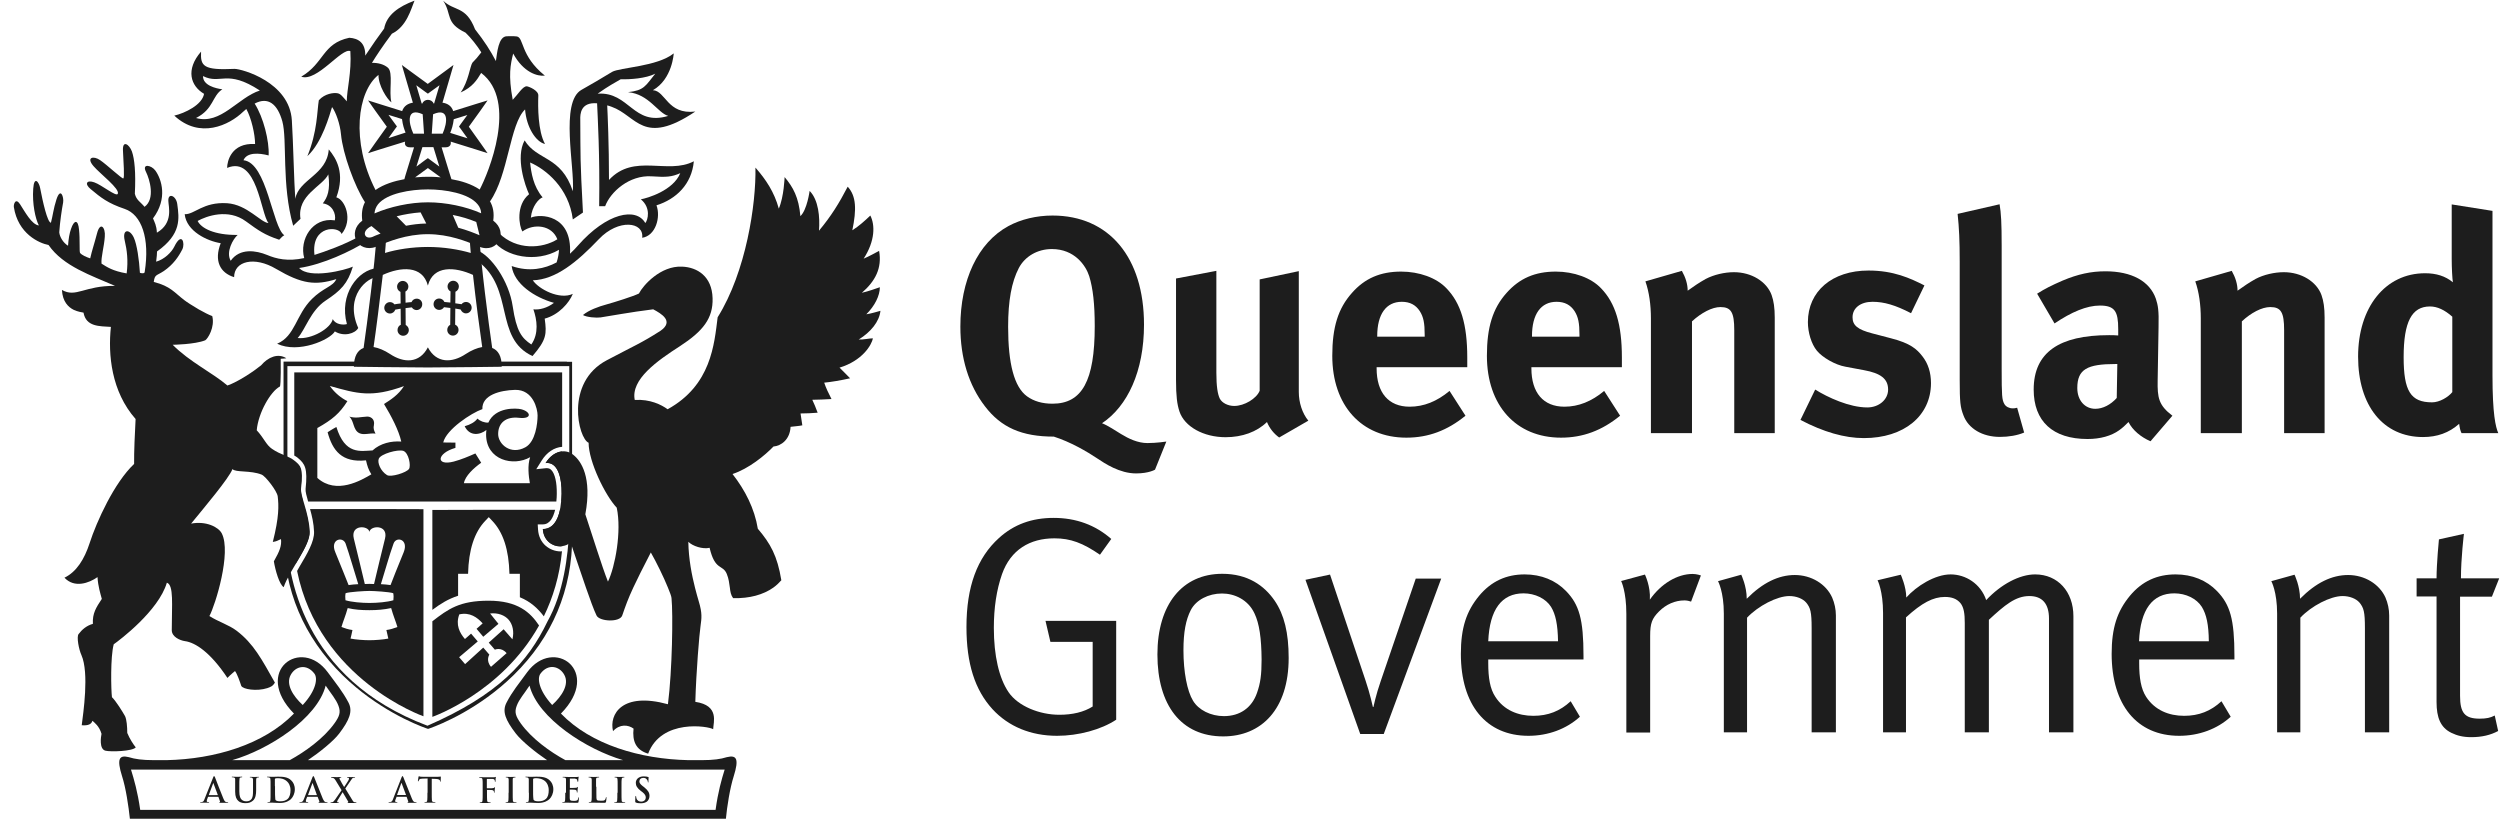
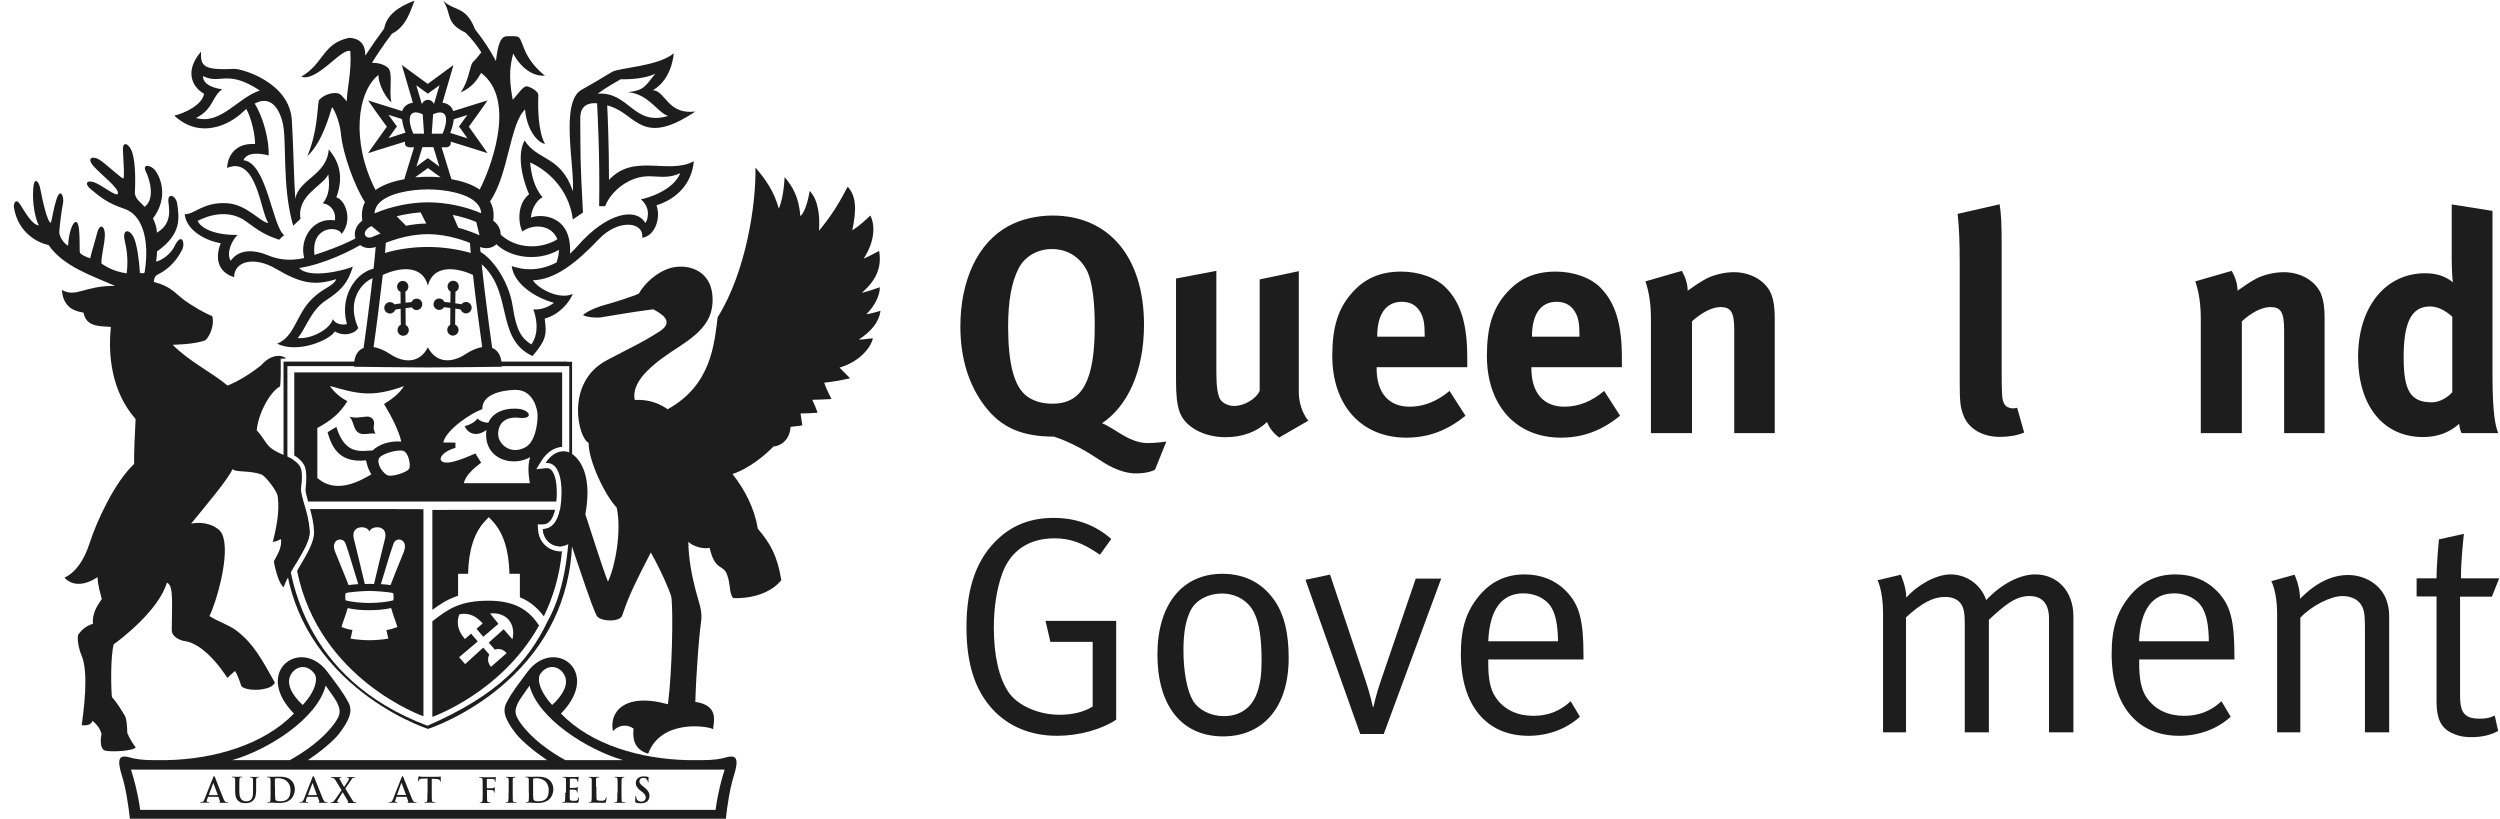
<svg xmlns="http://www.w3.org/2000/svg" width="171" height="56" viewBox="0 0 171 56" fill="none">
  <g clip-path="url(#clip0_31638_83764)">
    <path d="M60.223 21.26C60.03 21.311 59.561 21.455 59.256 21.497C59.836 20.921 60.182 20.222 60.182 19.646C59.907 19.739 59.409 19.924 58.951 20.027C59.856 19.245 60.345 18.351 60.131 17.159C59.856 17.303 59.459 17.529 59.073 17.693C59.867 16.47 59.856 15.38 59.531 14.743C59.175 15.082 58.747 15.473 58.299 15.751C58.594 14.332 58.574 13.417 57.983 12.77C57.383 13.921 56.864 14.764 56.019 15.781C56.09 14.846 55.988 13.674 55.378 13.057C55.378 13.057 55.205 14.363 54.746 14.784C54.635 13.499 54.248 12.8 53.667 12.112C53.667 12.112 53.627 13.448 53.27 14.27C52.965 13.15 52.395 12.287 51.672 11.464C51.723 13.931 51.041 18.577 49.087 21.702C48.853 23.552 48.649 26.348 45.666 27.993C45.239 27.684 44.475 27.294 43.417 27.356C43.132 25.958 44.944 24.683 46.511 23.676C48.089 22.648 48.781 21.774 48.741 20.397C48.7 18.896 47.692 18.279 46.654 18.238C45.188 18.166 43.987 19.513 43.702 20.078C43.274 20.284 42.022 20.674 41.503 20.818C40.933 20.972 40.282 21.209 39.874 21.548C40.119 21.702 40.801 21.753 41.076 21.712C41.574 21.64 43.162 21.342 44.679 21.157C45.239 21.455 46.125 21.969 45.178 22.627C43.885 23.46 43.325 23.676 41.503 24.642C38.622 26.163 39.559 29.997 40.261 30.285C40.261 31.58 41.411 33.914 42.185 34.726C42.531 36.35 42.073 38.776 41.584 39.783C41.188 38.796 40.485 36.514 40.037 35.178C40.505 32.649 39.752 31.539 39.223 31.118C38.694 30.676 37.859 30.799 37.319 31.673C38.154 31.58 38.429 32.66 38.409 33.77C38.388 35.106 38.052 36.175 37.126 36.185C37.197 37.326 38.419 37.655 39.029 37.1C39.121 37.357 39.61 38.858 40.078 40.194C40.353 40.986 40.617 41.715 40.801 42.096C40.994 42.517 42.399 42.589 42.562 42.096C42.786 41.448 42.959 40.955 43.315 40.194C43.58 39.618 43.956 38.878 44.516 37.789C44.893 38.447 45.402 39.485 45.687 40.194C45.819 40.513 45.921 40.78 45.931 40.903C46.043 41.993 45.982 45.858 45.687 48.17C42.541 47.307 41.656 48.859 41.931 50.011C42.389 49.507 42.969 49.569 43.335 49.836C43.244 50.679 43.478 51.295 44.333 51.552C45.239 49.137 48.476 49.671 48.781 49.877C48.791 49.414 49.229 48.253 47.56 48.006C47.621 45.919 47.835 43.36 47.916 42.825C47.987 42.291 48.048 41.962 47.794 41.129C47.723 40.883 47.631 40.574 47.539 40.204C47.326 39.361 47.102 38.262 47.081 37.059C47.366 37.347 48.059 37.583 48.537 37.47C48.904 39.053 49.433 38.59 49.708 39.248C49.85 39.588 49.881 39.906 49.922 40.194C49.952 40.472 49.993 40.708 50.145 40.913C51.265 40.944 52.212 40.677 52.894 40.194C53.108 40.04 53.281 39.875 53.444 39.69C53.169 38.015 52.7 37.182 51.835 36.165C51.611 34.787 50.97 33.533 50.105 32.423C51.204 32.063 52.314 31.159 52.904 30.542C53.433 30.501 54.034 30.059 54.075 29.195C54.38 29.154 54.645 29.144 54.879 29.093C54.848 28.856 54.787 28.497 54.757 28.281C55.164 28.281 55.541 28.26 55.927 28.229C55.815 27.911 55.673 27.582 55.561 27.345C55.968 27.345 56.467 27.314 56.874 27.294C56.66 26.883 56.497 26.533 56.375 26.174C56.843 26.132 57.556 26.009 58.146 25.875C57.953 25.67 57.739 25.464 57.424 25.146C58.961 24.683 59.622 23.614 59.704 23.141C59.48 23.141 59.012 23.244 58.737 23.223C59.561 22.709 60.142 22.011 60.223 21.26Z" fill="#1D1D1D" />
    <path d="M38.775 24.734H29.268H19.75H19.394V25.094V31.96C19.485 32.012 19.567 32.084 19.658 32.166V25.043H38.938V31.662C39.009 31.734 39.07 31.827 39.131 31.95V25.104V24.745H38.775V24.734Z" fill="#1D1D1D" />
    <path d="M29.239 49.64C20.688 46.423 19.599 39.341 19.568 36.134C19.558 36.134 19.548 36.134 19.538 36.123C19.548 36.041 19.558 35.969 19.568 35.887C19.568 35.188 19.619 34.715 19.65 34.551C19.629 34.088 19.558 33.739 19.487 33.461C19.466 33.41 19.426 33.348 19.405 33.297V36.627C19.405 40.358 20.769 43.576 23.436 46.187C25.778 48.479 28.404 49.548 29.157 49.815L29.279 49.856L29.401 49.815C30.155 49.548 32.781 48.479 35.122 46.187C37.789 43.576 39.143 40.348 39.143 36.627V36.021C39.082 36.134 39.011 36.195 38.929 36.288C38.858 37.963 38.553 40.564 37.443 42.517C36.12 45.272 34.094 47.523 29.239 49.64Z" fill="#1D1D1D" />
    <path d="M25.816 18.341C24.482 18.423 23.169 20.171 23.729 22.165C23.536 22.237 22.955 22.226 22.762 21.825C22.619 22.473 21.317 23.223 20.36 23.121C20.889 22.545 21.235 21.25 22.273 20.561C23.312 19.872 23.78 19.41 24.136 18.238C23.658 18.464 21.164 19.112 20.461 18.331C22.1 18.094 24.034 17.159 24.991 16.552L24.604 16.151C23.576 16.737 22.202 17.22 21.51 17.436C21.266 15.37 23.22 15.452 23.363 16.008C24.167 15.041 23.607 13.654 23.006 13.499C23.617 11.855 23.006 10.837 22.487 10.22C22.365 11.978 20.431 12.256 20.197 13.602C20.115 12.533 20.054 9.645 19.963 8.237C19.81 5.615 16.542 4.711 16.044 4.711C13.906 4.814 13.702 4.526 13.753 3.529C12.674 4.773 13.041 5.883 13.957 6.417C13.835 7.168 12.644 7.743 11.921 7.908C13.662 9.532 15.677 8.566 16.634 7.64C16.705 7.579 16.776 7.517 16.848 7.455C17.194 8.072 17.448 9.203 17.448 9.85C15.82 9.758 15.535 11.033 15.535 11.485C17.601 10.621 17.825 14.61 18.364 15.257C17.835 15.226 16.909 13.993 15.535 13.9C13.886 13.797 13.305 14.681 12.633 14.651C12.756 15.822 14.181 16.491 15.097 16.634C14.629 17.837 15.046 18.66 16.013 18.958C16.013 17.858 17.397 17.508 18.884 18.392C20.665 19.441 21.581 19.533 23.006 19.091C22.772 19.615 22.121 19.667 21.337 20.448C20.227 21.548 20.197 22.987 18.955 23.511C20.41 24.21 22.589 23.234 22.904 22.668C23.515 23.049 24.299 22.823 24.503 22.432C23.525 20.232 25.174 18.927 25.826 18.958C25.846 18.978 26.131 18.32 25.816 18.341ZM18.263 17.436C17.53 17.138 16.41 16.943 15.779 17.837C15.433 17.241 15.942 16.336 16.257 16.069C14.659 16.09 13.753 15.607 13.519 15.113C14.11 14.784 15.606 14.239 16.827 15.144C17.672 15.761 18.1 16.069 19.097 16.398C19.454 16.028 19.321 16.192 19.444 16.09C18.629 15.524 18.263 11.125 16.654 10.96C16.888 10.405 17.713 10.457 18.375 10.632C18.425 9.645 18.018 8.021 17.418 7.085C18.344 6.592 18.985 7.126 19.311 8.298C19.657 9.542 19.25 12.646 20.054 15.442L20.553 14.969C20.299 13.335 22.07 12.739 22.457 11.927C22.609 13.027 22.385 13.51 22.08 13.911C22.721 13.993 23.006 14.62 22.904 15.072C21.357 14.836 20.461 16.408 20.808 17.652C19.678 17.899 18.894 17.703 18.263 17.436ZM13.886 5.204C15.107 5.811 15.494 4.701 17.774 6.191C16.267 6.674 15.107 8.555 13.407 8.072C14.629 7.455 14.496 6.561 15.209 6.109C14.751 6.047 13.875 5.842 13.886 5.204Z" fill="#1D1D1D" />
    <path d="M41.655 12.307C41.655 9.861 41.564 7.846 41.533 7.209C41.625 7.229 41.716 7.26 41.828 7.301C43.569 7.918 43.966 10.035 47.559 7.63C45.636 7.856 45.534 6.212 44.658 6.17C45.992 5.41 46.083 3.652 46.083 3.652C44.964 4.557 42.378 4.618 41.869 4.916C41.197 5.328 40.352 5.821 39.782 6.14C38.286 6.962 39.324 11.444 39.182 13.078C38.378 10.642 36.739 11.002 35.884 9.604C35.242 10.765 35.924 12.728 36.189 13.284C35.263 14.044 35.507 15.463 35.731 15.833C36.525 15.257 37.757 15.401 38.123 16.367C37.085 17.015 35.334 17.128 34.143 15.956L33.715 16.439C34.56 17.57 36.667 18.002 38.235 17.087C38.225 17.344 38.174 17.631 38.072 17.95C37.258 18.382 36.209 18.618 34.998 18.197C35.161 19.42 36.566 20.345 37.889 20.715C37.441 21.065 36.881 21.209 36.484 21.157C36.728 21.866 36.871 22.812 36.342 23.562C35.68 23.12 35.324 22.668 35.069 20.952C34.815 19.225 33.583 17.467 32.626 17.118C32.575 17.724 32.575 17.457 32.677 17.858C35.212 19.739 33.776 23.131 36.423 24.354C37.39 23.234 37.4 22.843 37.258 21.794C38.215 21.538 38.927 20.726 39.182 20.099C38.276 20.53 36.84 19.77 36.444 19.173C38.011 19.122 39.467 17.93 40.963 16.357C42.297 14.949 44.068 15.165 43.925 16.264C44.842 16.131 45.208 14.856 44.903 14.044C46.246 13.623 47.315 12.605 47.458 11.032C45.666 11.968 43.365 10.457 41.655 12.307ZM43.834 13.633C44.546 14.219 44.312 15.062 44.139 15.257C43.518 14.157 41.503 14.548 39.528 16.799C39.385 16.963 39.202 17.159 38.988 17.354C39.141 14.661 36.952 14.61 36.311 14.887C36.382 14.106 36.861 13.582 37.115 13.499C36.474 12.749 36.331 11.803 36.26 11.115C37.329 11.577 38.907 12.841 39.182 15.01L39.874 14.538C39.67 10.745 39.711 10.755 39.691 8.175C39.681 7.815 39.701 6.972 40.841 7.065C40.882 8.021 41.034 10.57 40.983 14.106H41.391C41.757 13.119 43.05 11.968 44.556 12.06C45.595 12.132 45.941 12.101 46.531 11.845C46.043 13.037 44.292 13.551 43.834 13.633ZM40.882 6.407C41.615 5.883 42.073 5.646 42.459 5.42C43.091 5.441 44.17 5.369 44.821 5.04C44.139 5.883 44.068 6.181 42.958 6.304C44.394 6.438 44.994 7.733 45.707 7.928C43.304 8.658 43.06 6.263 40.882 6.407Z" fill="#1D1D1D" />
    <path d="M31.874 20.654C31.752 20.654 31.64 20.715 31.569 20.808C31.437 20.787 31.294 20.767 31.142 20.746L31.152 19.955C31.294 19.893 31.386 19.759 31.386 19.595C31.386 19.379 31.213 19.204 30.999 19.204C30.785 19.204 30.612 19.389 30.612 19.595C30.612 19.749 30.694 19.872 30.816 19.934L30.805 20.695C30.673 20.684 30.541 20.664 30.398 20.654C30.337 20.52 30.205 20.417 30.042 20.417C29.828 20.417 29.655 20.582 29.655 20.808C29.655 21.024 29.828 21.198 30.042 21.198C30.174 21.198 30.307 21.127 30.368 21.013C30.52 21.034 30.663 21.044 30.805 21.065L30.795 22.216C30.673 22.278 30.592 22.411 30.592 22.566C30.592 22.781 30.765 22.956 30.979 22.956C31.192 22.956 31.365 22.781 31.365 22.566C31.365 22.401 31.274 22.267 31.131 22.206L31.142 21.106C31.274 21.127 31.386 21.147 31.508 21.168C31.569 21.322 31.701 21.435 31.874 21.435C32.088 21.435 32.261 21.26 32.261 21.044C32.261 20.828 32.088 20.654 31.874 20.654Z" fill="#1D1D1D" />
    <path d="M28.503 20.427C28.34 20.427 28.208 20.52 28.147 20.664C28.015 20.674 27.872 20.684 27.74 20.705L27.73 19.944C27.852 19.883 27.933 19.749 27.933 19.605C27.933 19.389 27.76 19.215 27.546 19.215C27.333 19.215 27.16 19.399 27.16 19.605C27.16 19.77 27.251 19.903 27.394 19.965L27.404 20.756C27.261 20.767 27.109 20.797 26.976 20.818C26.915 20.726 26.803 20.664 26.671 20.664C26.457 20.664 26.284 20.849 26.284 21.054C26.284 21.27 26.457 21.445 26.671 21.445C26.844 21.445 26.987 21.332 27.038 21.178C27.16 21.157 27.282 21.137 27.404 21.116L27.414 22.216C27.282 22.267 27.19 22.411 27.19 22.576C27.19 22.792 27.363 22.966 27.577 22.966C27.791 22.966 27.964 22.792 27.964 22.576C27.964 22.422 27.872 22.298 27.75 22.226L27.74 21.075C27.872 21.054 28.025 21.044 28.167 21.024C28.239 21.137 28.361 21.209 28.493 21.209C28.707 21.209 28.88 21.034 28.88 20.818C28.89 20.602 28.717 20.427 28.503 20.427Z" fill="#1D1D1D" />
    <path d="M33.665 23.799C33.431 22.216 32.861 17.786 32.799 16.295L32.128 16.326C32.138 16.583 32.168 16.912 32.199 17.303C31.395 17.066 30.346 16.892 29.267 16.892C28.198 16.892 27.14 17.056 26.335 17.303C26.366 16.912 26.397 16.583 26.407 16.326L25.735 16.295C25.674 17.776 25.104 22.206 24.87 23.799C24.462 23.953 24.208 24.364 24.208 25.084C24.208 25.084 27.852 25.135 29.267 25.135C30.672 25.135 34.316 25.084 34.316 25.084C34.326 24.354 34.062 23.953 33.665 23.799ZM29.267 23.758C28.687 24.878 27.608 24.837 26.671 24.21C26.295 23.963 25.908 23.799 25.552 23.737C25.715 22.637 25.979 20.561 26.183 18.803C27.394 18.248 28.901 18.125 29.267 19.533C29.634 18.125 31.13 18.248 32.352 18.803C32.545 20.561 32.82 22.627 32.983 23.737C32.626 23.799 32.239 23.963 31.863 24.21C30.926 24.837 29.847 24.868 29.267 23.758Z" fill="#1D1D1D" />
    <path d="M49.718 51.789C49.301 51.922 48.792 51.994 48.018 51.994H47.072C43.794 51.922 40.435 50.946 38.368 48.808C41.218 45.909 37.87 43.514 36.058 45.981C35.498 46.752 35.04 47.297 34.653 48.047C34.327 48.654 34.571 49.25 35.284 50.175C35.671 50.679 36.638 51.47 37.422 51.994H21.063C21.847 51.47 22.814 50.689 23.201 50.175C23.903 49.25 24.148 48.643 23.832 48.047C23.435 47.297 22.987 46.752 22.417 45.981C20.605 43.514 17.256 45.909 20.107 48.808C18.04 50.936 14.681 51.922 11.403 51.994H10.507C9.744 51.994 9.225 51.922 8.807 51.789C8.136 51.624 7.983 51.922 8.349 53.094C8.604 53.875 8.797 55.16 8.889 56.044H49.647C49.728 55.17 49.932 53.886 50.187 53.094C50.553 51.922 50.4 51.624 49.718 51.789ZM36.964 46.084C37.493 45.364 38.277 45.56 38.602 46.166C38.949 46.803 38.45 47.605 37.768 48.222C36.841 47.204 36.74 46.392 36.964 46.084ZM35.61 49.466C35.284 48.993 35.172 48.726 35.345 48.273C35.508 47.831 35.864 47.441 36.22 46.896C36.791 49.137 40.139 51.275 42.623 51.994H38.674C37.645 51.439 36.363 50.524 35.61 49.466ZM19.883 46.166C20.208 45.56 20.982 45.375 21.511 46.084C21.735 46.392 21.644 47.204 20.707 48.222C20.035 47.605 19.536 46.803 19.883 46.166ZM22.275 46.896C22.641 47.441 22.987 47.831 23.15 48.273C23.323 48.726 23.211 49.003 22.885 49.466C22.132 50.524 20.85 51.429 19.821 51.994H15.882C18.356 51.285 21.705 49.147 22.275 46.896ZM48.945 55.397H9.591C9.408 54.132 9.174 53.331 8.96 52.642H49.566C49.352 53.331 49.118 54.143 48.945 55.397Z" fill="#1D1D1D" />
    <path d="M14.926 54.502C14.936 54.502 14.946 54.513 14.946 54.523L15.048 54.811C15.058 54.842 15.048 54.862 15.028 54.872C15.008 54.872 14.997 54.872 14.997 54.893C14.997 54.913 15.028 54.913 15.069 54.913H15.506C15.588 54.913 15.608 54.913 15.608 54.893C15.608 54.872 15.598 54.872 15.578 54.872C15.547 54.872 15.516 54.872 15.476 54.862C15.425 54.852 15.354 54.821 15.272 54.605C15.119 54.245 14.753 53.289 14.702 53.156C14.672 53.104 14.661 53.084 14.641 53.084C14.621 53.084 14.6 53.115 14.58 53.176L13.989 54.657C13.949 54.78 13.898 54.852 13.796 54.862C13.776 54.862 13.745 54.862 13.725 54.862C13.704 54.862 13.694 54.862 13.694 54.883C13.694 54.903 13.715 54.903 13.735 54.903H14.01H14.264C14.285 54.903 14.305 54.903 14.305 54.883C14.305 54.862 14.295 54.862 14.264 54.862H14.234C14.163 54.862 14.142 54.831 14.142 54.79C14.142 54.77 14.152 54.708 14.173 54.657L14.224 54.523C14.234 54.502 14.234 54.502 14.244 54.502H14.926ZM14.295 54.389C14.285 54.389 14.285 54.379 14.285 54.369L14.58 53.577C14.58 53.567 14.59 53.557 14.59 53.557C14.6 53.557 14.6 53.567 14.6 53.577L14.896 54.369C14.896 54.379 14.896 54.389 14.885 54.389H14.295Z" fill="#1D1D1D" />
    <path d="M16.085 54.153C16.085 54.492 16.176 54.677 16.299 54.78C16.461 54.934 16.685 54.934 16.807 54.934C16.96 54.934 17.133 54.913 17.296 54.769C17.489 54.605 17.52 54.317 17.52 54.06V53.813C17.52 53.454 17.52 53.392 17.52 53.32C17.53 53.238 17.54 53.197 17.601 53.186C17.632 53.186 17.652 53.176 17.673 53.176C17.703 53.176 17.713 53.166 17.713 53.156C17.713 53.135 17.703 53.135 17.663 53.135C17.571 53.135 17.428 53.145 17.398 53.145C17.398 53.145 17.245 53.135 17.133 53.135C17.103 53.135 17.082 53.135 17.082 53.156C17.082 53.166 17.093 53.176 17.123 53.176C17.143 53.176 17.184 53.186 17.204 53.186C17.276 53.207 17.296 53.238 17.306 53.32C17.306 53.392 17.306 53.454 17.306 53.813V54.101C17.306 54.358 17.296 54.564 17.174 54.687C17.082 54.79 16.95 54.81 16.848 54.81C16.767 54.81 16.665 54.8 16.553 54.718C16.441 54.626 16.37 54.471 16.37 54.132V53.803C16.37 53.443 16.37 53.382 16.38 53.31C16.38 53.227 16.4 53.186 16.461 53.176C16.492 53.176 16.502 53.166 16.533 53.166C16.553 53.166 16.573 53.156 16.573 53.145C16.573 53.125 16.553 53.125 16.522 53.125C16.441 53.125 16.288 53.135 16.237 53.135C16.166 53.135 16.024 53.125 15.902 53.125C15.871 53.125 15.851 53.125 15.851 53.145C15.851 53.156 15.861 53.166 15.891 53.166C15.922 53.166 15.963 53.176 15.983 53.176C16.064 53.197 16.085 53.227 16.085 53.31C16.085 53.382 16.085 53.443 16.085 53.803V54.153Z" fill="#1D1D1D" />
    <path d="M18.507 54.225C18.507 54.441 18.507 54.636 18.497 54.728C18.487 54.8 18.477 54.852 18.426 54.852C18.405 54.862 18.375 54.862 18.334 54.862C18.303 54.862 18.293 54.872 18.293 54.883C18.293 54.903 18.303 54.903 18.344 54.903H18.639C18.751 54.903 18.965 54.924 19.138 54.924C19.566 54.924 19.8 54.759 19.912 54.646C20.044 54.512 20.166 54.276 20.166 53.988C20.166 53.711 20.054 53.505 19.932 53.392C19.688 53.125 19.291 53.125 19.006 53.125C18.863 53.125 18.721 53.135 18.649 53.135C18.578 53.135 18.436 53.125 18.314 53.125C18.283 53.125 18.263 53.125 18.263 53.145C18.263 53.156 18.273 53.166 18.303 53.166C18.334 53.166 18.375 53.176 18.395 53.176C18.466 53.197 18.497 53.227 18.497 53.31C18.507 53.382 18.507 53.443 18.507 53.803V54.225ZM18.802 53.772C18.802 53.587 18.802 53.382 18.802 53.3C18.802 53.279 18.812 53.258 18.833 53.248C18.853 53.238 18.934 53.227 18.985 53.227C19.169 53.227 19.444 53.258 19.647 53.464C19.749 53.556 19.871 53.752 19.871 54.05C19.871 54.286 19.82 54.512 19.678 54.646C19.535 54.769 19.382 54.81 19.148 54.81C18.965 54.81 18.873 54.759 18.843 54.718C18.833 54.697 18.823 54.595 18.823 54.533C18.812 54.492 18.812 54.297 18.812 54.06V53.772H18.802Z" fill="#1D1D1D" />
    <path d="M21.713 54.502C21.723 54.502 21.733 54.513 21.733 54.523L21.846 54.811C21.856 54.842 21.835 54.862 21.825 54.872C21.795 54.872 21.784 54.872 21.784 54.893C21.784 54.913 21.815 54.913 21.856 54.913H22.293C22.385 54.913 22.405 54.913 22.405 54.893C22.405 54.872 22.395 54.872 22.375 54.872C22.355 54.872 22.314 54.872 22.273 54.862C22.222 54.852 22.161 54.821 22.069 54.605C21.917 54.245 21.55 53.289 21.489 53.156C21.469 53.104 21.448 53.084 21.428 53.084C21.408 53.084 21.398 53.115 21.367 53.176L20.787 54.657C20.736 54.78 20.695 54.852 20.583 54.862C20.573 54.862 20.532 54.862 20.512 54.862C20.492 54.862 20.481 54.862 20.481 54.883C20.481 54.903 20.492 54.903 20.522 54.903H20.797H21.041C21.072 54.903 21.082 54.903 21.082 54.883C21.082 54.862 21.072 54.862 21.052 54.862H21.011C20.939 54.862 20.919 54.831 20.919 54.79C20.919 54.77 20.929 54.708 20.95 54.657L21.001 54.523C21.001 54.502 21.011 54.502 21.021 54.502H21.713ZM21.082 54.389C21.072 54.389 21.072 54.379 21.072 54.369L21.367 53.577C21.367 53.567 21.377 53.557 21.377 53.557C21.387 53.557 21.387 53.567 21.387 53.577L21.672 54.369C21.672 54.379 21.672 54.389 21.662 54.389H21.082Z" fill="#1D1D1D" />
    <path d="M23.995 53.382C24.066 53.269 24.117 53.207 24.168 53.197C24.199 53.187 24.229 53.187 24.25 53.187C24.27 53.187 24.29 53.176 24.29 53.166C24.29 53.146 24.28 53.146 24.25 53.146C24.158 53.146 24.066 53.156 24.015 53.156C23.975 53.156 23.873 53.146 23.781 53.146C23.751 53.146 23.73 53.156 23.73 53.166C23.73 53.176 23.751 53.187 23.761 53.187C23.781 53.187 23.812 53.187 23.832 53.197C23.853 53.207 23.873 53.218 23.873 53.238C23.873 53.259 23.863 53.3 23.853 53.341C23.822 53.403 23.608 53.731 23.537 53.834C23.445 53.68 23.344 53.505 23.242 53.31C23.221 53.289 23.221 53.259 23.221 53.238C23.221 53.228 23.232 53.218 23.252 53.197C23.272 53.197 23.303 53.187 23.313 53.187C23.334 53.187 23.344 53.176 23.344 53.166C23.344 53.146 23.334 53.146 23.303 53.146C23.211 53.146 23.089 53.156 23.049 53.156C22.936 53.156 22.753 53.146 22.692 53.146C22.662 53.146 22.641 53.146 22.641 53.166C22.641 53.187 22.651 53.187 22.662 53.187C22.682 53.187 22.723 53.197 22.764 53.207C22.845 53.228 22.896 53.279 22.957 53.382L23.364 54.05L22.916 54.698C22.835 54.811 22.794 54.852 22.723 54.873C22.682 54.883 22.651 54.883 22.631 54.883C22.611 54.883 22.601 54.893 22.601 54.903C22.601 54.924 22.611 54.924 22.641 54.924H22.682H22.875H23.089H23.13C23.16 54.924 23.181 54.924 23.181 54.903C23.181 54.893 23.171 54.883 23.15 54.883C23.13 54.883 23.11 54.883 23.099 54.883C23.079 54.873 23.059 54.862 23.059 54.842C23.059 54.821 23.069 54.78 23.089 54.749L23.435 54.184C23.537 54.358 23.68 54.595 23.812 54.821C23.832 54.852 23.822 54.873 23.802 54.873C23.781 54.883 23.771 54.883 23.771 54.893C23.771 54.903 23.792 54.924 23.853 54.924H24.27H24.341C24.362 54.924 24.382 54.924 24.382 54.903C24.382 54.883 24.372 54.883 24.351 54.883C24.331 54.883 24.3 54.883 24.26 54.873C24.199 54.862 24.158 54.831 24.128 54.77C24.077 54.698 23.69 54.06 23.619 53.937L23.995 53.382Z" fill="#1D1D1D" />
    <path d="M27.801 54.502C27.811 54.502 27.821 54.513 27.821 54.523L27.923 54.811C27.933 54.842 27.923 54.862 27.902 54.872C27.882 54.872 27.872 54.872 27.872 54.893C27.872 54.913 27.902 54.913 27.943 54.913H28.391C28.473 54.913 28.493 54.913 28.493 54.893C28.493 54.872 28.483 54.872 28.462 54.872C28.442 54.872 28.401 54.872 28.371 54.862C28.32 54.852 28.248 54.821 28.167 54.605C28.014 54.245 27.648 53.289 27.587 53.156C27.567 53.104 27.546 53.084 27.526 53.084C27.505 53.084 27.495 53.115 27.465 53.176L26.884 54.657C26.844 54.78 26.793 54.852 26.681 54.862C26.66 54.862 26.63 54.862 26.61 54.862C26.589 54.862 26.579 54.862 26.579 54.883C26.579 54.903 26.589 54.903 26.62 54.903H26.895H27.139C27.169 54.903 27.18 54.903 27.18 54.883C27.18 54.862 27.169 54.862 27.149 54.862H27.119C27.047 54.862 27.027 54.831 27.027 54.79C27.027 54.77 27.037 54.708 27.068 54.657L27.119 54.523C27.108 54.513 27.119 54.502 27.119 54.502H27.801ZM27.169 54.389C27.159 54.389 27.159 54.379 27.159 54.369L27.444 53.577C27.454 53.567 27.454 53.557 27.465 53.557C27.465 53.557 27.475 53.567 27.475 53.577L27.77 54.369C27.77 54.379 27.77 54.379 27.76 54.379H27.169V54.389Z" fill="#1D1D1D" />
    <path d="M29.236 54.225C29.236 54.441 29.236 54.636 29.226 54.728C29.216 54.8 29.206 54.852 29.155 54.852C29.135 54.862 29.104 54.862 29.074 54.862C29.043 54.862 29.033 54.862 29.033 54.883C29.033 54.903 29.053 54.903 29.084 54.903H29.379H29.745C29.766 54.903 29.786 54.903 29.786 54.883C29.786 54.872 29.776 54.862 29.745 54.862C29.715 54.862 29.664 54.862 29.633 54.852C29.562 54.841 29.542 54.79 29.542 54.728C29.532 54.626 29.532 54.441 29.532 54.214V53.269L29.827 53.279C30.03 53.289 30.091 53.351 30.102 53.413V53.433C30.112 53.464 30.112 53.474 30.122 53.474C30.132 53.474 30.142 53.464 30.142 53.444C30.142 53.382 30.153 53.217 30.153 53.166C30.153 53.135 30.153 53.115 30.132 53.115C30.112 53.115 30.061 53.135 29.908 53.135H28.992C28.911 53.135 28.829 53.125 28.758 53.125C28.697 53.115 28.677 53.094 28.656 53.094C28.646 53.094 28.636 53.104 28.626 53.135C28.616 53.156 28.585 53.371 28.585 53.402C28.585 53.433 28.585 53.444 28.605 53.444C28.626 53.444 28.626 53.433 28.636 53.413C28.636 53.392 28.656 53.361 28.677 53.33C28.717 53.269 28.768 53.269 28.901 53.258L29.247 53.248V54.225H29.236Z" fill="#1D1D1D" />
    <path d="M33.29 54.04C33.29 54.029 33.29 54.029 33.31 54.029C33.351 54.029 33.595 54.029 33.656 54.04C33.727 54.05 33.768 54.091 33.778 54.112C33.788 54.143 33.788 54.173 33.788 54.194C33.788 54.204 33.799 54.225 33.809 54.225C33.829 54.225 33.829 54.194 33.829 54.173C33.829 54.153 33.839 54.05 33.839 54.009C33.849 53.937 33.86 53.875 33.86 53.865C33.86 53.855 33.86 53.844 33.849 53.844C33.829 53.844 33.829 53.855 33.819 53.865C33.799 53.886 33.768 53.906 33.717 53.906C33.687 53.916 33.646 53.916 33.615 53.916H33.32C33.3 53.916 33.3 53.906 33.3 53.896V53.31C33.3 53.279 33.31 53.279 33.32 53.279H33.676C33.768 53.279 33.819 53.32 33.829 53.351C33.849 53.382 33.849 53.423 33.849 53.444C33.849 53.474 33.86 53.485 33.87 53.485C33.88 53.485 33.89 53.474 33.89 53.454C33.9 53.433 33.9 53.289 33.9 53.259C33.911 53.197 33.921 53.166 33.921 53.156C33.921 53.145 33.911 53.135 33.911 53.135C33.9 53.135 33.89 53.145 33.87 53.156C33.849 53.156 33.819 53.156 33.768 53.166C33.717 53.166 33.239 53.166 33.157 53.166C33.086 53.166 32.944 53.156 32.821 53.156C32.781 53.156 32.77 53.156 32.77 53.176C32.77 53.187 32.781 53.197 32.811 53.197C32.842 53.197 32.883 53.207 32.903 53.207C32.984 53.228 32.995 53.259 33.005 53.341C33.015 53.413 33.015 53.474 33.015 53.834V54.245C33.015 54.482 33.015 54.657 33.005 54.749C32.995 54.821 32.984 54.872 32.933 54.872C32.913 54.883 32.883 54.883 32.842 54.883C32.811 54.883 32.811 54.893 32.811 54.903C32.811 54.924 32.821 54.924 32.862 54.924H33.157H33.514C33.554 54.924 33.565 54.924 33.565 54.903C33.565 54.893 33.554 54.883 33.534 54.883C33.493 54.883 33.442 54.883 33.412 54.872C33.341 54.862 33.33 54.821 33.32 54.749C33.31 54.646 33.31 54.482 33.31 54.245V54.04H33.29Z" fill="#1D1D1D" />
    <path d="M34.785 54.225C34.785 54.461 34.785 54.636 34.775 54.749C34.764 54.811 34.754 54.852 34.703 54.862C34.683 54.872 34.652 54.872 34.622 54.872C34.591 54.872 34.581 54.872 34.581 54.893C34.581 54.913 34.601 54.913 34.632 54.913H34.927H35.294C35.314 54.913 35.334 54.913 35.334 54.893C35.334 54.883 35.324 54.872 35.294 54.872C35.253 54.872 35.202 54.872 35.172 54.862C35.1 54.852 35.08 54.811 35.08 54.749C35.07 54.646 35.07 54.461 35.07 54.225V53.814C35.07 53.454 35.07 53.392 35.07 53.32C35.07 53.228 35.09 53.197 35.161 53.187C35.182 53.187 35.202 53.176 35.233 53.176C35.253 53.176 35.273 53.166 35.273 53.156C35.273 53.145 35.253 53.135 35.222 53.135C35.131 53.135 34.998 53.145 34.937 53.145C34.876 53.145 34.724 53.135 34.642 53.135C34.601 53.135 34.591 53.135 34.591 53.156C34.591 53.176 34.601 53.176 34.632 53.176C34.663 53.176 34.683 53.187 34.713 53.187C34.764 53.207 34.785 53.238 34.795 53.32C34.795 53.392 34.795 53.454 34.795 53.814V54.225H34.785Z" fill="#1D1D1D" />
    <path d="M36.179 54.225C36.179 54.441 36.179 54.636 36.169 54.728C36.158 54.8 36.148 54.852 36.097 54.852C36.077 54.862 36.047 54.862 36.006 54.862C35.986 54.862 35.965 54.872 35.965 54.883C35.965 54.903 35.986 54.903 36.016 54.903H36.311C36.423 54.903 36.637 54.924 36.81 54.924C37.237 54.924 37.482 54.759 37.594 54.646C37.726 54.512 37.848 54.276 37.848 53.988C37.848 53.711 37.736 53.505 37.614 53.392C37.36 53.125 36.973 53.125 36.678 53.125C36.545 53.125 36.393 53.135 36.321 53.135C36.26 53.135 36.108 53.125 35.986 53.125C35.945 53.125 35.935 53.125 35.935 53.145C35.935 53.156 35.945 53.166 35.975 53.166C35.996 53.166 36.047 53.176 36.067 53.176C36.138 53.197 36.158 53.227 36.169 53.31C36.169 53.382 36.169 53.443 36.169 53.803V54.225H36.179ZM36.464 53.772V53.3C36.464 53.279 36.474 53.258 36.505 53.248C36.525 53.238 36.606 53.227 36.647 53.227C36.83 53.227 37.105 53.258 37.319 53.464C37.411 53.556 37.533 53.752 37.533 54.05C37.533 54.286 37.492 54.512 37.339 54.646C37.197 54.769 37.044 54.81 36.81 54.81C36.627 54.81 36.535 54.759 36.505 54.718C36.484 54.697 36.484 54.595 36.474 54.533C36.464 54.492 36.464 54.297 36.464 54.06V53.772Z" fill="#1D1D1D" />
    <path d="M38.663 54.225C38.663 54.441 38.664 54.636 38.653 54.728C38.643 54.8 38.633 54.852 38.592 54.852C38.572 54.862 38.541 54.862 38.501 54.862C38.47 54.862 38.46 54.862 38.46 54.883C38.46 54.903 38.48 54.903 38.511 54.903H38.806C38.938 54.903 39.101 54.913 39.447 54.913C39.539 54.913 39.559 54.913 39.569 54.852C39.58 54.8 39.6 54.646 39.6 54.584C39.6 54.564 39.6 54.533 39.58 54.533C39.559 54.533 39.559 54.553 39.559 54.574C39.539 54.667 39.519 54.728 39.458 54.749C39.397 54.78 39.305 54.78 39.244 54.78C39.01 54.78 38.969 54.739 38.969 54.584V54.214V54.029C38.969 54.019 38.969 54.009 38.989 54.009C39.04 54.009 39.264 54.009 39.315 54.019C39.397 54.029 39.437 54.06 39.447 54.111C39.458 54.142 39.458 54.173 39.458 54.194C39.458 54.214 39.458 54.214 39.478 54.214C39.498 54.214 39.498 54.184 39.498 54.173C39.498 54.163 39.508 54.06 39.508 54.019C39.519 53.896 39.529 53.855 39.529 53.844C39.529 53.824 39.519 53.824 39.508 53.824C39.498 53.824 39.488 53.834 39.478 53.855C39.458 53.875 39.427 53.885 39.366 53.885C39.315 53.896 39.04 53.896 38.999 53.896C38.979 53.896 38.979 53.885 38.979 53.865V53.279C38.979 53.258 38.979 53.258 38.999 53.258C39.04 53.258 39.285 53.258 39.325 53.258C39.437 53.279 39.468 53.3 39.478 53.351C39.488 53.382 39.498 53.423 39.498 53.443C39.498 53.464 39.508 53.474 39.519 53.474C39.539 53.474 39.539 53.464 39.549 53.454C39.559 53.423 39.559 53.32 39.559 53.3C39.569 53.197 39.58 53.166 39.58 53.145C39.58 53.135 39.58 53.125 39.569 53.125C39.559 53.125 39.539 53.135 39.539 53.135C39.519 53.145 39.488 53.145 39.437 53.145C39.397 53.145 38.928 53.145 38.857 53.145C38.796 53.145 38.643 53.135 38.531 53.135C38.49 53.135 38.48 53.135 38.48 53.156C38.48 53.166 38.49 53.176 38.521 53.176C38.552 53.176 38.592 53.186 38.613 53.186C38.694 53.207 38.714 53.238 38.714 53.32C38.714 53.392 38.714 53.454 38.714 53.813V54.225H38.663Z" fill="#1D1D1D" />
    <path d="M40.77 53.814C40.77 53.454 40.77 53.392 40.77 53.32C40.77 53.238 40.791 53.197 40.852 53.187C40.882 53.187 40.923 53.176 40.943 53.176C40.974 53.176 40.984 53.166 40.984 53.156C40.984 53.135 40.974 53.135 40.933 53.135C40.841 53.135 40.668 53.145 40.617 53.145C40.556 53.145 40.414 53.135 40.302 53.135C40.261 53.135 40.251 53.135 40.251 53.156C40.251 53.166 40.261 53.176 40.292 53.176C40.322 53.176 40.353 53.187 40.373 53.187C40.444 53.207 40.465 53.238 40.475 53.32C40.475 53.392 40.475 53.454 40.475 53.814V54.225C40.475 54.451 40.475 54.636 40.465 54.728C40.455 54.8 40.444 54.852 40.394 54.852C40.373 54.862 40.343 54.862 40.302 54.862C40.282 54.862 40.271 54.872 40.271 54.883C40.271 54.903 40.282 54.903 40.322 54.903H40.617C40.801 54.903 40.964 54.913 41.3 54.913C41.422 54.913 41.432 54.903 41.452 54.842C41.472 54.78 41.483 54.595 41.483 54.564C41.483 54.533 41.483 54.523 41.462 54.523C41.442 54.523 41.442 54.533 41.442 54.564C41.432 54.605 41.411 54.677 41.381 54.708C41.33 54.77 41.238 54.77 41.106 54.77C40.923 54.77 40.872 54.759 40.831 54.718C40.791 54.677 40.791 54.513 40.791 54.204V53.814H40.77Z" fill="#1D1D1D" />
    <path d="M42.227 54.225C42.227 54.461 42.227 54.636 42.216 54.749C42.206 54.811 42.196 54.852 42.145 54.862C42.125 54.872 42.094 54.872 42.053 54.872C42.023 54.872 42.013 54.872 42.013 54.893C42.013 54.913 42.033 54.913 42.064 54.913H42.359H42.725C42.746 54.913 42.766 54.913 42.766 54.893C42.766 54.883 42.756 54.872 42.725 54.872C42.695 54.872 42.644 54.872 42.613 54.862C42.542 54.852 42.522 54.811 42.522 54.749C42.511 54.646 42.511 54.461 42.511 54.225V53.814C42.511 53.454 42.511 53.392 42.522 53.32C42.532 53.228 42.542 53.197 42.613 53.187C42.644 53.187 42.654 53.176 42.684 53.176C42.705 53.176 42.715 53.166 42.715 53.156C42.715 53.145 42.695 53.135 42.674 53.135C42.583 53.135 42.45 53.145 42.389 53.145C42.318 53.145 42.176 53.135 42.084 53.135C42.053 53.135 42.033 53.135 42.033 53.156C42.033 53.176 42.043 53.176 42.064 53.176C42.094 53.176 42.125 53.187 42.155 53.187C42.206 53.207 42.237 53.238 42.237 53.32C42.247 53.392 42.247 53.454 42.247 53.814V54.225H42.227Z" fill="#1D1D1D" />
    <path d="M43.835 54.944C43.957 54.944 44.09 54.924 44.212 54.852C44.375 54.749 44.425 54.574 44.425 54.441C44.425 54.215 44.324 54.06 44.049 53.834L43.978 53.783C43.794 53.639 43.733 53.546 43.733 53.454C43.733 53.31 43.835 53.207 44.008 53.207C44.161 53.207 44.222 53.279 44.252 53.331C44.303 53.382 44.313 53.464 44.313 53.485C44.313 53.505 44.324 53.526 44.334 53.526C44.344 53.526 44.354 53.505 44.354 53.464C44.354 53.269 44.364 53.207 44.364 53.176C44.364 53.156 44.354 53.145 44.334 53.145C44.273 53.125 44.171 53.104 44.029 53.104C43.703 53.104 43.489 53.289 43.489 53.546C43.489 53.742 43.581 53.906 43.835 54.101L43.947 54.184C44.14 54.338 44.171 54.451 44.171 54.564C44.171 54.687 44.069 54.831 43.855 54.831C43.713 54.831 43.581 54.77 43.53 54.595C43.52 54.554 43.509 54.502 43.509 54.482C43.509 54.461 43.509 54.441 43.489 54.441C43.469 54.441 43.469 54.471 43.458 54.502C43.458 54.543 43.448 54.687 43.448 54.811C43.448 54.862 43.458 54.883 43.489 54.893C43.591 54.934 43.693 54.944 43.835 54.944Z" fill="#1D1D1D" />
    <path d="M36.821 6.541C36.842 6.191 36.19 5.924 36.037 5.903C35.763 5.883 35.427 6.458 35.07 6.828C34.755 5.132 34.918 4.413 35.101 3.662C35.803 4.958 36.76 5.235 37.269 5.173C35.559 3.796 35.854 2.552 35.335 2.491C35.04 2.46 34.826 2.48 34.673 2.48C34.083 2.48 34.002 3.642 33.92 4.176C33.533 3.447 33.157 2.85 32.495 2.007C31.864 0.383 31.1 0.795 30.317 0.054C30.927 0.98 30.429 1.555 31.843 2.234C32.21 2.583 32.638 3.128 32.922 3.58C32.688 3.889 32.526 4.074 32.312 4.289C32.139 4.557 32.047 5.564 31.508 6.325C32.312 5.965 32.627 5.471 32.912 4.988C35.457 6.921 33.391 11.875 32.81 12.965C32.251 12.585 31.538 12.369 30.877 12.256L30.805 12.03L30.205 10.076H30.48C30.795 10.076 30.866 9.861 30.826 9.686L32.576 10.231L33.35 10.477L32.882 9.809L32.068 8.668L32.882 7.538L33.35 6.869L32.576 7.106L30.999 7.599C30.887 7.239 30.591 7.065 30.266 7.024L30.795 5.215L31.019 4.444L30.378 4.916L29.258 5.739L28.128 4.916L27.487 4.444L27.711 5.215L28.24 7.024C27.914 7.075 27.629 7.239 27.507 7.599L25.929 7.106L25.176 6.869L25.644 7.538L26.459 8.668L25.644 9.809L25.176 10.477L25.95 10.231L27.711 9.686C27.66 9.861 27.721 10.076 28.047 10.076H28.321L27.721 12.03L27.66 12.256C26.988 12.379 26.255 12.595 25.685 12.996C23.975 9.645 24.453 6.253 25.889 5.122C25.868 5.831 26.479 6.797 26.774 7.003C26.581 6.273 26.917 4.958 26.53 4.629C26.265 4.402 25.868 4.289 25.441 4.3C25.736 3.817 26.133 3.21 26.805 2.306C27.812 1.822 28.108 0.64 28.352 0.044C27.253 0.455 26.448 1.021 26.275 1.956C25.889 2.47 25.461 3.087 24.983 3.806C25.003 2.933 24.524 2.624 23.893 2.583C22.041 2.974 22.183 4.32 20.605 5.245C21.684 5.626 23.384 3.231 23.965 3.498C24.056 4.968 23.72 6.129 23.72 6.931C23.445 6.623 23.303 6.407 23.069 6.376C22.845 6.335 22.224 6.386 21.807 6.859C21.684 7.599 21.715 8.997 21.023 10.683C22.051 9.727 22.54 7.856 22.713 7.322C22.977 7.681 23.262 8.494 23.323 9.182C23.445 10.518 24.26 12.749 24.962 13.828C24.769 14.198 24.718 14.62 24.779 15.093C24.239 15.493 24.178 16.059 24.362 16.439C24.565 16.85 25.095 17.118 25.715 16.881L25.909 16.799C26.56 16.532 27.782 16.018 29.258 16.018C30.734 16.018 31.956 16.532 32.607 16.799L32.8 16.881C33.421 17.128 33.951 16.861 34.144 16.439C34.337 16.059 34.276 15.493 33.737 15.093C33.808 14.589 33.737 14.137 33.503 13.746L33.523 13.767C34.785 11.947 34.867 8.483 35.915 7.486C36.007 8.699 36.648 9.706 37.279 9.85C36.791 8.966 36.791 7.301 36.821 6.541ZM31.039 8.154L31.966 7.867L31.508 8.494L31.396 8.658L31.518 8.822L31.976 9.46L30.795 9.09C30.897 8.843 30.988 8.565 31.039 8.154ZM26.571 9.449L27.029 8.812L27.151 8.648L27.029 8.483L26.571 7.856L27.497 8.144C27.548 8.555 27.639 8.822 27.741 9.069L26.571 9.449ZM30.276 9.141H29.533L29.624 7.815C30.724 7.332 30.622 8.36 30.276 9.141ZM30.052 11.392L29.421 10.93L29.268 10.817L29.105 10.93L28.484 11.392L28.892 10.066H29.645L30.052 11.392ZM29.105 6.294L29.268 6.407L29.421 6.294L30.062 5.831L29.696 7.075C29.686 7.085 29.675 7.085 29.665 7.085C29.604 6.931 29.441 6.828 29.268 6.828C29.095 6.828 28.942 6.931 28.881 7.085C28.871 7.085 28.851 7.085 28.841 7.075L28.474 5.831L29.105 6.294ZM28.27 9.141C27.914 8.36 27.812 7.322 28.912 7.815L29.003 9.141H28.27ZM29.268 11.495L30.144 12.132C29.767 12.091 29.451 12.091 29.268 12.091C29.075 12.091 28.759 12.101 28.393 12.132L29.268 11.495ZM25.665 16.12L25.481 16.203C25.217 16.306 25.044 16.223 24.983 16.1C24.911 15.966 24.952 15.74 25.278 15.535C25.319 15.514 25.369 15.483 25.41 15.463L26.031 15.977C25.889 16.028 25.766 16.079 25.665 16.12ZM27.772 15.442L27.131 14.794C27.66 14.661 28.22 14.568 28.769 14.527L29.156 15.288C28.657 15.298 28.199 15.36 27.772 15.442ZM31.345 15.576L30.968 14.702C31.548 14.815 32.098 14.98 32.576 15.185L32.8 16.09C32.434 15.935 31.945 15.74 31.345 15.576ZM29.268 13.839C28.047 13.839 26.672 14.137 25.614 14.599C25.634 14.363 25.715 14.157 25.858 13.972C26.469 13.222 28.077 12.955 29.268 12.955C30.449 12.955 32.057 13.222 32.668 13.972C32.821 14.147 32.902 14.363 32.912 14.589C31.864 14.126 30.51 13.839 29.268 13.839Z" fill="#1D1D1D" />
    <path d="M20.869 34.818C20.401 34.818 20.095 34.828 20.095 34.828C19.983 36.196 20.034 37.439 20.217 38.57C20.696 37.768 21.184 36.966 21.164 36.401C21.134 35.815 21.001 35.291 20.869 34.818Z" fill="#1D1D1D" />
    <path d="M21.207 34.818C21.339 35.291 21.461 35.805 21.482 36.38C21.502 37.048 21.014 37.871 20.494 38.745C20.433 38.847 20.372 38.95 20.321 39.053C21.828 46.505 28.964 48.993 28.964 48.993V34.828C28.964 34.828 23.589 34.808 21.207 34.818ZM26.561 43.678C26.205 43.75 25.645 43.791 25.268 43.791C24.892 43.791 24.322 43.75 23.976 43.678C24.016 43.524 24.067 43.308 24.108 43.093C23.843 43.062 23.569 42.969 23.355 42.887C23.467 42.496 23.64 42.116 23.782 41.592C24.261 41.705 24.729 41.736 25.268 41.736C25.808 41.736 26.276 41.695 26.755 41.592C26.897 42.116 27.07 42.496 27.182 42.887C26.968 42.969 26.694 43.062 26.429 43.093C26.48 43.308 26.531 43.524 26.561 43.678ZM23.64 40.574C23.904 40.482 24.953 40.42 25.268 40.42C25.574 40.42 26.622 40.482 26.897 40.574C26.928 40.708 26.928 40.913 26.907 41.057C26.5 41.181 25.798 41.242 25.268 41.242C24.739 41.242 24.037 41.181 23.63 41.057C23.609 40.903 23.609 40.708 23.64 40.574ZM27.61 37.778C27.213 38.734 26.826 39.721 26.714 40.019C26.5 39.988 26.276 39.968 26.052 39.957C26.317 39.125 26.643 37.932 26.918 37.182C27.101 36.658 27.976 36.884 27.61 37.778ZM25.268 36.38C25.329 35.938 26.571 35.856 26.337 36.833C26.103 37.809 25.808 38.96 25.584 39.947C25.482 39.947 25.37 39.937 25.268 39.937C25.167 39.937 25.055 39.947 24.953 39.947C24.729 38.96 24.434 37.819 24.2 36.833C23.965 35.856 25.207 35.938 25.268 36.38ZM23.64 37.182C23.904 37.932 24.24 39.125 24.505 39.957C24.271 39.968 24.047 39.988 23.843 40.019C23.721 39.721 23.334 38.734 22.937 37.778C22.551 36.884 23.446 36.658 23.64 37.182Z" fill="#1D1D1D" />
    <path d="M36.801 36.216L36.78 35.867H37.136C37.605 35.867 37.839 35.404 37.971 34.87C36.139 34.859 29.573 34.88 29.573 34.88V41.715C30.123 41.304 30.642 40.975 31.334 40.749V39.567V39.248H31.64H32.016C32.057 37.604 32.444 36.401 33.207 35.609L33.431 35.373L33.655 35.609C34.419 36.401 34.805 37.593 34.846 39.248H35.253H35.559V39.567V40.852C36.312 41.16 36.811 41.643 37.198 42.157C37.819 40.883 38.277 39.413 38.44 37.706C38.409 37.706 38.378 37.717 38.338 37.717C37.615 37.706 36.862 37.193 36.801 36.216Z" fill="#1D1D1D" />
    <path d="M38.439 34.869C38.439 34.869 38.378 34.869 38.306 34.869C38.144 35.651 37.787 36.185 37.136 36.195C37.187 36.977 37.767 37.377 38.327 37.377C38.367 37.377 38.418 37.367 38.459 37.357C38.51 36.565 38.52 35.753 38.439 34.869Z" fill="#1D1D1D" />
    <path d="M33.421 41.088C31.436 41.088 30.662 41.654 29.573 42.496V49.034C29.573 49.034 34.297 47.389 36.872 42.784C36.271 41.88 35.406 41.088 33.421 41.088ZM35.05 43.73L34.449 43.041L33.431 43.956L33.849 44.439C33.849 44.439 34.276 44.234 34.653 44.676C34.368 44.922 33.879 45.354 33.584 45.611C33.207 45.169 33.472 44.778 33.472 44.778L33.055 44.295L31.813 45.426L31.405 44.953L32.678 43.874L32.22 43.339C32.22 43.339 32.057 43.493 31.802 43.709C31.436 43.288 31.151 42.733 31.416 42.024C32.138 41.859 32.647 42.229 33.014 42.64C32.77 42.856 32.596 43.01 32.596 43.01L33.055 43.555L34.093 42.671L33.523 41.962C34.062 41.9 34.531 42.085 34.795 42.394C35.06 42.702 35.182 43.196 35.05 43.73Z" fill="#1D1D1D" />
    <path d="M20.362 31.313C20.861 31.724 21.054 32.032 20.902 33.441C20.881 33.615 20.973 33.944 21.075 34.304H38.054C38.074 34.119 38.084 33.934 38.084 33.78C38.094 33.009 37.962 32.403 37.708 32.146C37.626 32.063 37.535 32.022 37.382 32.022C37.372 32.022 37.362 32.022 37.362 32.022L36.68 32.094L37.046 31.508C37.402 30.933 37.911 30.604 38.451 30.563V25.474H20.128V31.159C20.189 31.2 20.26 31.231 20.311 31.272L20.362 31.313ZM31.152 30.634V30.275L30.317 30.265C30.521 29.381 32.231 28.25 32.995 27.983C32.954 27.016 34.206 26.698 35.224 26.667C36.476 26.636 36.771 27.993 36.771 28.414C36.771 28.969 36.629 30.213 35.937 30.593C34.929 31.148 34.074 30.378 34.074 29.689C34.074 28.928 34.603 28.476 35.499 28.579C36.405 28.681 36.334 28.168 35.651 27.993C35.316 27.911 33.88 27.828 33.402 28.908C33.127 28.918 32.832 28.805 32.659 28.63C32.475 28.877 32.18 29.041 31.783 29.154C32.129 29.874 32.842 29.75 33.27 29.411C33.259 29.504 33.249 29.607 33.249 29.72C33.249 31.477 35.112 31.93 36.262 31.272C36.069 31.837 36.16 32.567 36.242 33.05H31.732C31.814 32.557 32.404 32.012 32.913 31.652L32.516 31.015C32.028 31.231 31.57 31.426 31.04 31.57C29.788 31.899 29.859 31.005 31.152 30.634ZM27.976 32.074C27.803 32.331 26.734 32.66 26.47 32.495C26.022 32.218 25.798 31.632 25.91 31.375C26.042 31.046 27.213 30.717 27.589 30.84C27.956 30.974 28.119 31.858 27.976 32.074ZM21.726 29.267C22.724 28.702 23.233 28.281 23.762 27.438C23.365 27.242 22.907 26.893 22.561 26.4C24.454 26.934 25.411 27.212 27.63 26.41C27.264 26.996 26.724 27.345 26.266 27.633C26.775 28.476 27.274 29.432 27.447 30.203C26.775 30.151 26.022 30.316 25.482 30.809C24.648 30.85 23.599 31.118 23.009 29.206C22.713 29.36 22.408 29.566 22.408 29.566C22.744 30.809 23.375 31.662 25.034 31.488C25.126 31.889 25.197 32.115 25.401 32.444C24.719 32.844 23.009 33.862 21.706 32.69V29.267H21.726Z" fill="#1D1D1D" />
    <path d="M20.128 31.549V34.294H20.729C20.627 33.934 20.535 33.615 20.566 33.389C20.718 32.012 20.515 31.868 20.128 31.549Z" fill="#1D1D1D" />
-     <path d="M38.439 34.294V30.881C38.042 30.922 37.635 31.169 37.319 31.673C37.35 31.662 37.391 31.662 37.421 31.662C38.174 31.662 38.429 32.701 38.419 33.77C38.419 33.944 38.408 34.119 38.388 34.294H38.439Z" fill="#1D1D1D" />
    <path d="M24.576 29.627C24.891 29.781 25.278 29.607 25.685 29.658C25.604 29.483 25.522 29.349 25.573 29.103C25.675 28.61 25.278 28.476 25.095 28.496C24.637 28.517 24.372 28.63 23.894 28.496C24.23 28.805 24.138 29.411 24.576 29.627Z" fill="#1D1D1D" />
    <path d="M20.595 33.369C20.758 31.95 20.534 31.837 20.126 31.498C19.77 31.2 19.19 31.107 18.61 30.706C18.192 30.419 18.08 29.997 17.561 29.432C17.663 28.239 18.508 26.77 19.139 26.441C19.231 26.389 19.2 24.539 19.2 24.539C19.2 24.539 19.617 24.518 19.577 24.498C19.017 24.148 18.345 24.416 17.856 24.991C17.378 25.382 16.299 26.112 15.556 26.369C14.548 25.505 12.97 24.755 11.81 23.583C11.81 23.583 13.337 23.562 14.039 23.275C14.222 23.162 14.711 22.37 14.518 21.62C14.283 21.538 13.937 21.352 13.601 21.167C13.184 20.921 12.777 20.664 12.594 20.52C11.932 20.016 11.667 19.574 10.517 19.286C10.588 18.752 10.7 18.875 11.209 18.536C11.851 18.094 12.207 17.57 12.471 17.056C12.675 16.645 12.441 15.812 11.922 16.871C11.739 17.251 11.24 17.744 10.68 17.899C10.721 17.57 10.741 17.375 10.741 17.2C12.421 16.007 12.258 14.949 12.125 13.962C12.054 13.386 11.484 13.15 11.515 13.746C11.525 14.137 11.871 15.257 10.731 15.915C10.71 15.421 10.568 15.195 10.466 14.938C11.484 13.582 11.056 12.266 10.629 11.67C10.354 11.289 9.682 11.156 9.988 11.762C10.232 12.255 10.639 13.602 9.886 14.147C9.621 13.818 9.326 13.695 9.224 13.253C9.295 11.772 9.204 10.878 9.021 10.354C8.837 9.871 8.379 9.562 8.41 10.282C8.451 11.104 8.522 12.132 8.44 12.204C8.369 12.266 7.29 11.248 6.842 10.95C6.394 10.642 5.875 10.755 6.394 11.361C6.852 11.896 8.227 12.924 8.054 13.263C7.942 13.469 6.954 12.646 6.445 12.471C5.926 12.286 5.763 12.574 6.201 12.934C6.903 13.52 7.372 13.9 8.532 14.291C9.682 14.681 10.262 16.295 9.896 18.608C9.886 18.721 9.682 18.701 9.57 18.659C9.519 17.775 9.367 16.717 9.153 16.254C8.878 15.648 8.339 15.637 8.532 16.46C8.685 17.107 8.776 17.817 8.664 18.701C7.707 18.536 7.341 18.279 6.944 18.032C6.903 17.59 7.127 16.85 7.168 16.192C7.229 15.545 6.852 15.134 6.639 15.956C6.435 16.737 6.293 17.117 6.17 17.673C5.896 17.58 5.611 17.457 5.478 17.302C5.417 17.231 5.478 16.347 5.407 15.72C5.346 15 5.071 15.021 4.857 15.658C4.755 15.946 4.684 16.336 4.654 16.809C4.318 16.604 4.084 16.203 4.053 15.894C4.104 15.144 4.226 14.342 4.318 13.849C4.379 13.489 4.145 12.77 3.86 13.643C3.656 14.27 3.605 14.794 3.483 15.236C3.239 15.216 2.923 13.787 2.75 12.883C2.679 12.461 2.333 11.988 2.272 12.913C2.2 13.931 2.414 14.959 2.659 15.421C2.17 15.37 1.702 14.476 1.366 13.962C1.06 13.499 0.918 13.982 0.948 14.167C1.233 15.987 2.669 16.634 3.32 16.758C4.328 18.217 6.252 18.844 7.87 19.554C5.753 19.533 5.203 20.386 4.236 19.831C4.277 20.633 4.674 21.013 5.051 21.198C5.326 21.322 5.59 21.363 5.712 21.383C5.885 22.36 6.812 22.308 7.585 22.36C7.382 24.261 7.616 26.78 9.275 28.661C9.224 29.627 9.163 30.902 9.173 31.734C7.819 33.009 6.608 35.671 6.13 37.151C5.773 38.251 5.234 39.115 4.409 39.515C5.091 40.245 6.089 39.886 6.669 39.474C6.71 40.122 6.863 40.584 6.964 40.965C6.578 41.551 6.313 41.952 6.354 42.671C5.916 42.794 5.611 43.062 5.376 43.37C5.224 43.555 5.397 44.439 5.57 44.809C6.109 46.032 5.692 48.787 5.59 49.609C5.814 49.62 6.231 49.64 6.323 49.301C6.455 49.424 6.791 49.661 6.944 50.195C6.903 50.391 6.771 51.233 7.209 51.347C7.565 51.439 9.082 51.388 9.285 51.12C9.133 50.935 8.868 50.535 8.705 50.134C8.705 49.712 8.664 49.209 8.552 48.982C8.379 48.674 7.942 47.965 7.657 47.687C7.596 47.184 7.545 44.932 7.779 44.069C8.176 43.791 10.853 41.777 11.413 39.855C11.901 40.019 11.749 41.366 11.749 43.103C11.749 43.565 12.309 43.802 12.645 43.853C13.367 43.946 14.405 44.634 15.556 46.371C15.78 46.135 16.075 45.899 16.075 45.899C16.228 46.104 16.401 46.608 16.503 46.916C16.625 47.153 17.561 47.297 18.274 47.071C18.508 46.988 18.65 46.947 18.803 46.69C17.897 45.087 17.347 44.028 16.187 43.144C15.647 42.733 14.925 42.527 14.324 42.137C14.731 41.376 15.841 37.799 15.169 36.483C14.945 36.051 14.1 35.62 13.072 35.815C13.927 34.767 15.668 32.711 15.902 32.084C16.105 32.33 17.134 32.156 17.897 32.464C18.172 32.577 18.956 33.595 18.996 33.955C19.068 34.581 19.098 35.342 18.66 37.069C18.966 37.018 18.925 36.997 19.22 36.874C19.271 37.336 19.129 37.696 18.732 38.395C18.834 39.022 19.108 39.978 19.404 40.163C19.79 39.002 21.226 37.336 21.185 36.37C21.134 35.054 20.523 33.944 20.595 33.369Z" fill="#1D1D1D" />
    <path d="M79.003 32.125C79.003 32.125 78.586 32.382 77.71 32.382C76.58 32.382 75.573 31.703 75.033 31.344C74.341 30.881 73.211 30.223 72.081 29.864C69.903 29.864 68.478 29.247 67.368 27.787C66.258 26.348 65.689 24.488 65.689 22.339C65.689 19.173 66.879 16.604 68.976 15.463C69.832 15 70.9 14.743 71.99 14.743C75.858 14.743 78.25 17.601 78.25 22.206C78.25 25.402 77.12 27.787 75.379 28.949C75.776 29.103 76.346 29.483 76.682 29.689C77.201 30.008 77.832 30.306 78.484 30.306C79.115 30.306 79.777 30.203 79.777 30.203L79.003 32.125ZM74.504 18.896C74.27 18.156 73.496 17.035 71.949 17.035C70.961 17.035 70.106 17.539 69.689 18.331C69.19 19.287 68.956 20.571 68.956 22.35C68.956 24.889 69.373 26.471 70.249 27.109C70.717 27.448 71.297 27.613 71.99 27.613C74.015 27.613 74.88 26.05 74.88 22.308C74.88 20.797 74.758 19.718 74.504 18.896Z" fill="#1D1D1D" />
    <path d="M87.495 29.925C87.138 29.668 86.843 29.308 86.66 28.866C85.968 29.545 84.96 29.905 83.83 29.905C82.324 29.905 81.021 29.185 80.675 28.147C80.512 27.654 80.44 27.088 80.44 25.988V19.05L83.199 18.526V25.485C83.199 26.451 83.291 26.965 83.433 27.263C83.586 27.561 83.993 27.767 84.421 27.767C85.113 27.767 85.948 27.263 86.161 26.728V19.112L88.838 18.546V26.811C88.838 27.53 89.073 28.27 89.49 28.774L87.495 29.925Z" fill="#1D1D1D" />
    <path d="M94.161 25.104V25.197C94.161 26.862 94.976 27.818 96.421 27.818C97.388 27.818 98.284 27.458 99.149 26.739L100.238 28.435C99.007 29.442 97.704 29.936 96.197 29.936C93.123 29.936 91.128 27.736 91.128 24.334C91.128 22.391 91.525 21.096 92.472 20.037C93.347 19.04 94.416 18.577 95.841 18.577C97.073 18.577 98.254 18.999 98.936 19.718C99.923 20.736 100.361 22.195 100.361 24.457V25.115H94.161V25.104ZM97.449 22.905C97.449 22.103 97.368 21.681 97.113 21.281C96.839 20.859 96.442 20.643 95.882 20.643C94.813 20.643 94.202 21.486 94.202 22.987V23.028H97.449V22.905Z" fill="#1D1D1D" />
    <path d="M104.748 25.104V25.197C104.748 26.862 105.562 27.818 107.008 27.818C107.964 27.818 108.87 27.458 109.725 26.739L110.815 28.435C109.583 29.442 108.28 29.936 106.773 29.936C103.699 29.936 101.704 27.736 101.704 24.334C101.704 22.391 102.101 21.096 103.048 20.037C103.933 19.04 104.992 18.577 106.417 18.577C107.649 18.577 108.83 18.999 109.512 19.718C110.499 20.736 110.937 22.195 110.937 24.457V25.115H104.748V25.104ZM108.036 22.905C108.036 22.103 107.954 21.681 107.7 21.281C107.425 20.859 107.028 20.643 106.468 20.643C105.399 20.643 104.788 21.486 104.788 22.987V23.028H108.036V22.905Z" fill="#1D1D1D" />
    <path d="M118.623 29.627V22.586C118.623 21.363 118.409 21.003 117.676 21.003C117.116 21.003 116.384 21.383 115.732 21.98V29.627H112.923V21.784C112.923 20.849 112.8 19.965 112.546 19.245L115.04 18.526C115.294 18.978 115.437 19.441 115.437 19.883C115.854 19.584 116.21 19.338 116.669 19.081C117.239 18.783 117.972 18.618 118.603 18.618C119.794 18.618 120.842 19.256 121.178 20.181C121.321 20.582 121.392 21.054 121.392 21.723V29.627H118.623Z" fill="#1D1D1D" />
-     <path d="M127.488 29.966C126.164 29.966 124.719 29.545 123.151 28.723L124.159 26.646C125.014 27.181 126.5 27.869 127.722 27.869C128.516 27.869 129.147 27.335 129.147 26.646C129.147 25.906 128.628 25.526 127.498 25.32L126.236 25.084C125.523 24.96 124.648 24.447 124.271 23.984C123.894 23.521 123.66 22.74 123.66 22.031C123.66 19.924 125.32 18.505 127.803 18.505C129.524 18.505 130.654 19.029 131.631 19.523L130.715 21.424C129.646 20.869 128.872 20.643 128.078 20.643C127.264 20.643 126.714 21.065 126.714 21.702C126.714 22.257 127.07 22.545 128.058 22.802L129.351 23.141C130.674 23.48 131.112 23.881 131.488 24.364C131.885 24.868 132.079 25.485 132.079 26.204C132.079 28.445 130.236 29.966 127.488 29.966Z" fill="#1D1D1D" />
    <path d="M136.792 29.884C135.601 29.884 134.634 29.319 134.298 28.404C134.085 27.849 134.044 27.52 134.044 25.968V17.889C134.044 16.47 134.003 15.596 133.901 14.63L136.772 13.972C136.874 14.558 136.914 15.257 136.914 16.789V25.228C136.914 27.088 136.935 27.345 137.098 27.633C137.199 27.818 137.434 27.931 137.658 27.931C137.759 27.931 137.831 27.931 137.973 27.89L138.452 29.586C137.993 29.781 137.403 29.884 136.792 29.884Z" fill="#1D1D1D" />
-     <path d="M147.095 30.182C146.444 29.905 145.864 29.422 145.589 28.866C145.385 29.082 145.151 29.288 144.947 29.432C144.418 29.812 143.665 30.028 142.789 30.028C140.397 30.028 139.104 28.805 139.104 26.646C139.104 24.107 140.845 22.925 144.255 22.925C144.469 22.925 144.652 22.925 144.886 22.946V22.504C144.886 21.301 144.652 20.9 143.634 20.9C142.728 20.9 141.69 21.342 140.53 22.123L139.339 20.088C139.909 19.728 140.326 19.523 141.079 19.194C142.128 18.752 143.024 18.557 144.011 18.557C145.813 18.557 147.044 19.235 147.462 20.438C147.604 20.88 147.676 21.219 147.645 22.38L147.584 26.019C147.564 27.201 147.645 27.715 148.592 28.435L147.095 30.182ZM144.703 24.899C142.759 24.899 142.087 25.259 142.087 26.543C142.087 27.386 142.606 27.962 143.319 27.962C143.838 27.962 144.367 27.684 144.785 27.222L144.825 24.899H144.703Z" fill="#1D1D1D" />
    <path d="M156.234 29.627V22.586C156.234 21.363 156.021 21.003 155.288 21.003C154.718 21.003 153.985 21.383 153.343 21.98V29.627H150.534V21.784C150.534 20.849 150.412 19.965 150.157 19.245L152.651 18.526C152.906 18.978 153.048 19.441 153.048 19.883C153.466 19.584 153.822 19.338 154.28 19.081C154.84 18.783 155.583 18.618 156.214 18.618C157.405 18.618 158.453 19.256 158.789 20.181C158.932 20.582 159.003 21.054 159.003 21.723V29.627H156.234Z" fill="#1D1D1D" />
    <path d="M168.369 29.627C168.287 29.463 168.246 29.288 168.206 28.99C167.514 29.607 166.699 29.894 165.732 29.894C163.014 29.894 161.294 27.756 161.294 24.395C161.294 21.013 163.157 18.69 165.875 18.69C166.648 18.69 167.259 18.886 167.778 19.307C167.737 19.07 167.697 18.33 167.697 17.703V13.982L170.486 14.424V25.67C170.486 28.332 170.7 29.206 170.883 29.627H168.369ZM167.737 21.661C167.218 21.198 166.709 20.962 166.211 20.962C164.959 20.962 164.409 22.021 164.409 24.426C164.409 26.749 164.887 27.52 166.353 27.52C166.872 27.52 167.463 27.16 167.737 26.821V21.661Z" fill="#1D1D1D" />
    <path d="M72.306 50.329C70.504 50.329 68.977 49.692 67.888 48.51C66.677 47.184 66.106 45.385 66.106 42.887C66.106 40.122 66.839 38.148 68.326 36.802C69.354 35.866 70.585 35.424 72.072 35.424C73.599 35.424 74.922 35.908 76.011 36.864L75.237 37.943C74.067 37.141 73.232 36.822 72.123 36.822C70.443 36.822 69.13 37.604 68.539 39.269C68.163 40.348 67.979 41.571 67.979 42.949C67.979 44.85 68.336 46.392 68.987 47.348C69.639 48.304 71.105 48.89 72.458 48.89C73.364 48.89 74.138 48.705 74.739 48.325V43.905H71.848L71.512 42.466H76.347V49.229C75.319 49.907 73.772 50.329 72.306 50.329Z" fill="#1D1D1D" />
    <path d="M83.666 50.37C80.796 50.37 79.167 48.242 79.167 44.768C79.167 41.345 80.867 39.248 83.605 39.248C85.346 39.248 86.476 40.05 87.188 41.088C87.84 42.044 88.145 43.288 88.145 45.005C88.145 48.51 86.282 50.37 83.666 50.37ZM85.804 41.952C85.366 41.016 84.44 40.595 83.585 40.595C82.659 40.595 81.803 41.037 81.447 41.736C81.111 42.394 80.948 43.237 80.948 44.48C80.948 45.961 81.203 47.276 81.6 47.924C81.977 48.561 82.811 48.983 83.717 48.983C84.806 48.983 85.621 48.417 85.977 47.4C86.211 46.742 86.293 46.156 86.293 45.118C86.282 43.648 86.14 42.651 85.804 41.952Z" fill="#1D1D1D" />
    <path d="M94.648 50.206H93.04L89.294 39.659L90.974 39.3L93.406 46.557C93.702 47.42 93.905 48.355 93.905 48.355H93.946C93.946 48.355 94.109 47.533 94.445 46.577L96.837 39.577H98.578L94.648 50.206Z" fill="#1D1D1D" />
    <path d="M101.796 45.107V45.364C101.796 46.361 101.918 47.122 102.284 47.667C102.865 48.571 103.832 48.962 104.88 48.962C105.888 48.962 106.702 48.643 107.435 47.965L108.066 49.024C107.14 49.867 105.888 50.329 104.544 50.329C101.653 50.329 99.923 48.222 99.923 44.727C99.923 42.949 100.299 41.808 101.175 40.749C102.01 39.752 103.038 39.289 104.29 39.289C105.42 39.289 106.407 39.69 107.12 40.43C108.015 41.355 108.311 42.353 108.311 44.871V45.107H101.796ZM106.092 41.51C105.735 40.944 105.002 40.585 104.208 40.585C102.722 40.585 101.887 41.684 101.796 43.864H106.57C106.55 42.723 106.407 42.024 106.092 41.51Z" fill="#1D1D1D" />
-     <path d="M115.67 41.15C115.568 41.109 115.375 41.068 115.212 41.068C114.581 41.068 113.96 41.335 113.471 41.828C112.993 42.311 112.871 42.63 112.871 43.504V50.103H111.242V41.983C111.242 40.441 110.886 39.742 110.886 39.742L112.514 39.3C112.514 39.3 112.911 40.122 112.85 41.016C113.604 39.937 114.713 39.258 115.782 39.258C116.057 39.258 116.342 39.361 116.342 39.361L115.67 41.15Z" fill="#1D1D1D" />
-     <path d="M123.916 50.093V42.969C123.916 41.849 123.834 41.571 123.539 41.212C123.305 40.944 122.867 40.77 122.389 40.77C121.554 40.77 120.251 41.448 119.498 42.25V50.093H117.91V41.972C117.91 40.471 117.513 39.752 117.513 39.752L119.101 39.31C119.101 39.31 119.477 40.091 119.477 40.955C120.567 39.855 121.656 39.331 122.765 39.331C123.895 39.331 124.903 39.947 125.32 40.872C125.483 41.253 125.575 41.674 125.575 42.096V50.093H123.916Z" fill="#1D1D1D" />
    <path d="M140.151 50.093V42.312C140.151 41.294 139.693 40.77 138.808 40.77C137.861 40.77 137.128 41.386 136.039 42.394V50.093H134.39V42.609C134.39 41.972 134.329 41.551 134.095 41.253C133.84 40.955 133.504 40.831 133.026 40.831C132.232 40.831 131.458 41.232 130.369 42.229V50.093H128.801V41.931C128.801 40.41 128.425 39.69 128.425 39.69L130.013 39.31C130.013 39.31 130.389 40.132 130.389 40.872C131.082 40.091 132.354 39.289 133.423 39.289C134.451 39.289 135.479 39.927 135.856 41.047C136.864 39.968 138.136 39.289 139.205 39.289C140.752 39.289 141.821 40.471 141.821 42.147V50.093H140.151Z" fill="#1D1D1D" />
    <path d="M146.32 45.107V45.364C146.32 46.361 146.442 47.122 146.798 47.667C147.389 48.571 148.345 48.962 149.394 48.962C150.402 48.962 151.216 48.643 151.949 47.965L152.58 49.024C151.664 49.867 150.402 50.329 149.058 50.329C146.167 50.329 144.437 48.222 144.437 44.727C144.437 42.949 144.813 41.808 145.689 40.749C146.523 39.752 147.551 39.289 148.814 39.289C149.944 39.289 150.931 39.69 151.644 40.43C152.539 41.355 152.835 42.353 152.835 44.871V45.107H146.32ZM150.605 41.51C150.249 40.944 149.516 40.585 148.722 40.585C147.236 40.585 146.401 41.684 146.31 43.864H151.084C151.073 42.723 150.921 42.024 150.605 41.51Z" fill="#1D1D1D" />
    <path d="M161.761 50.093V42.969C161.761 41.849 161.68 41.571 161.385 41.212C161.15 40.944 160.713 40.77 160.234 40.77C159.4 40.77 158.097 41.448 157.343 42.25V50.093H155.755V41.972C155.755 40.471 155.358 39.752 155.358 39.752L156.946 39.31C156.946 39.31 157.323 40.091 157.323 40.955C158.412 39.855 159.501 39.331 160.611 39.331C161.741 39.331 162.749 39.947 163.166 40.872C163.329 41.253 163.42 41.674 163.42 42.096V50.093H161.761Z" fill="#1D1D1D" />
    <path d="M170.447 40.811H168.268V47.595C168.268 48.756 168.584 49.157 169.612 49.157C170.07 49.157 170.345 49.096 170.64 48.941L170.874 50C170.355 50.278 169.765 50.422 169.032 50.422C168.482 50.422 168.065 50.319 167.668 50.123C166.935 49.764 166.66 49.085 166.66 48.026V40.8H165.296V39.557H166.66C166.66 38.539 166.823 36.894 166.823 36.894L168.533 36.514C168.533 36.514 168.329 38.159 168.329 39.557H170.945L170.447 40.811Z" fill="#1D1D1D" />
  </g>
  <defs>
    <clipPath id="clip0_31638_83764">
      <rect width="170" height="56" fill="white" transform="translate(0.944)" />
    </clipPath>
  </defs>
</svg>